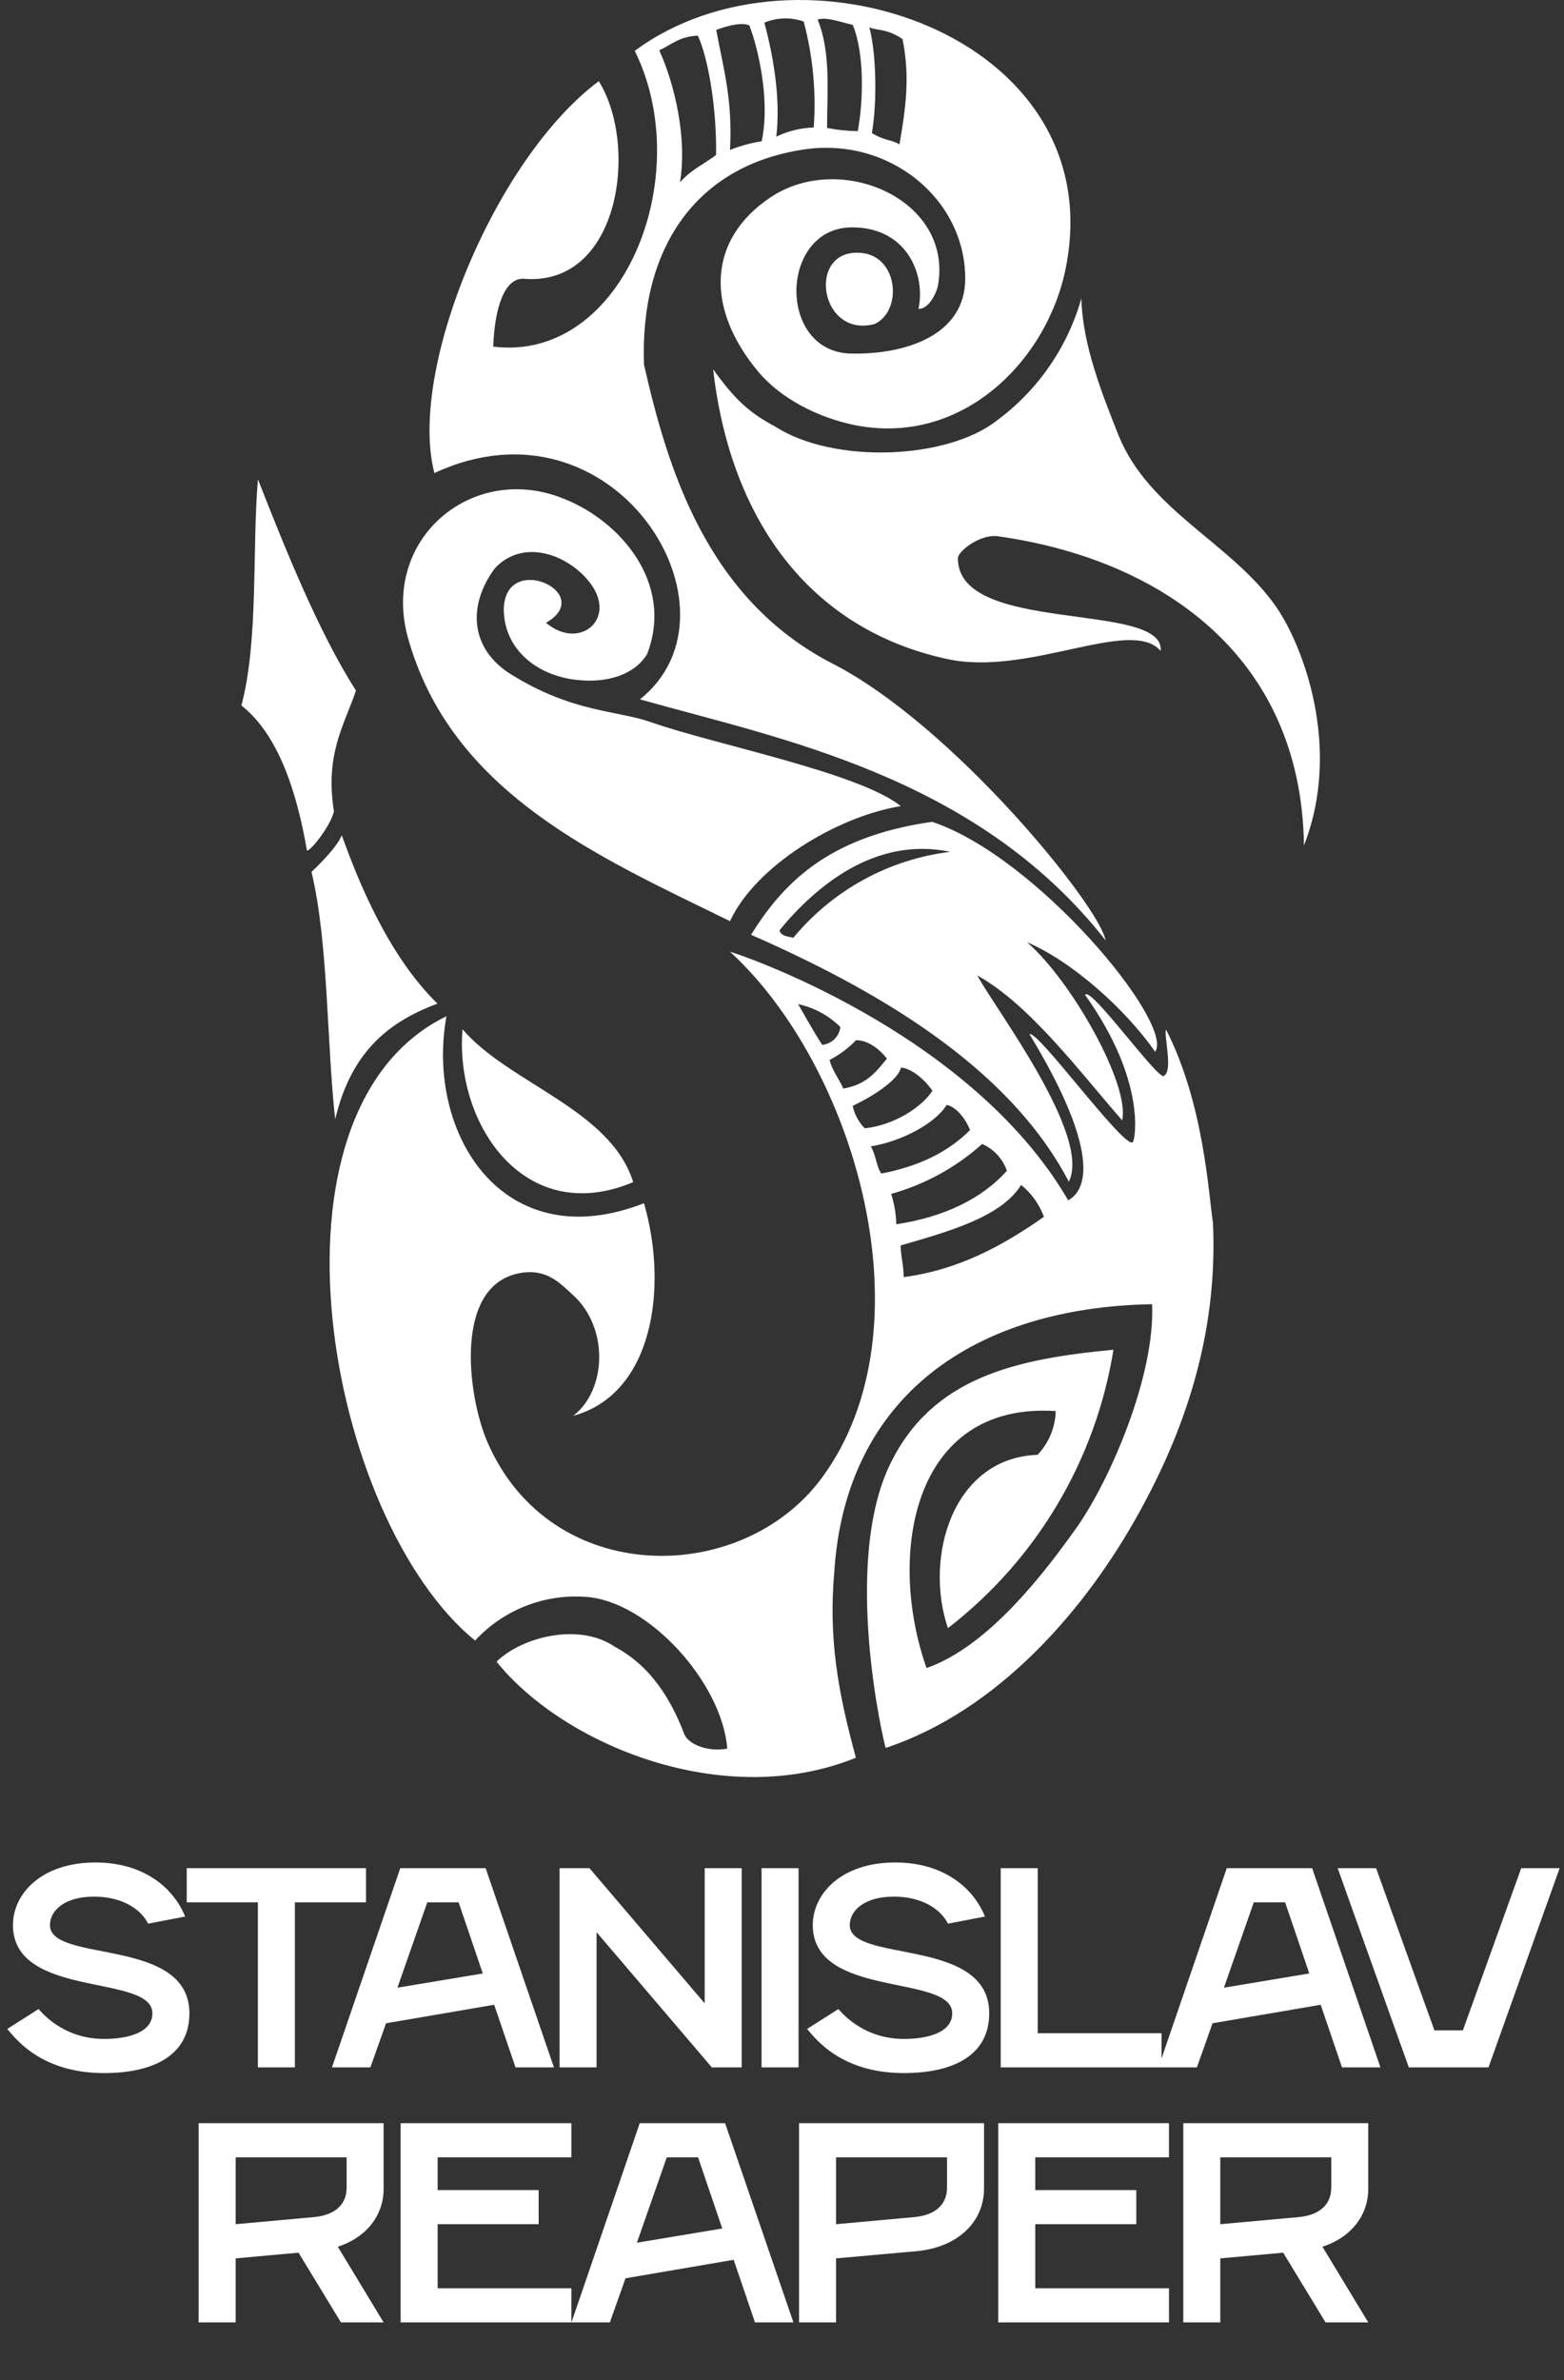
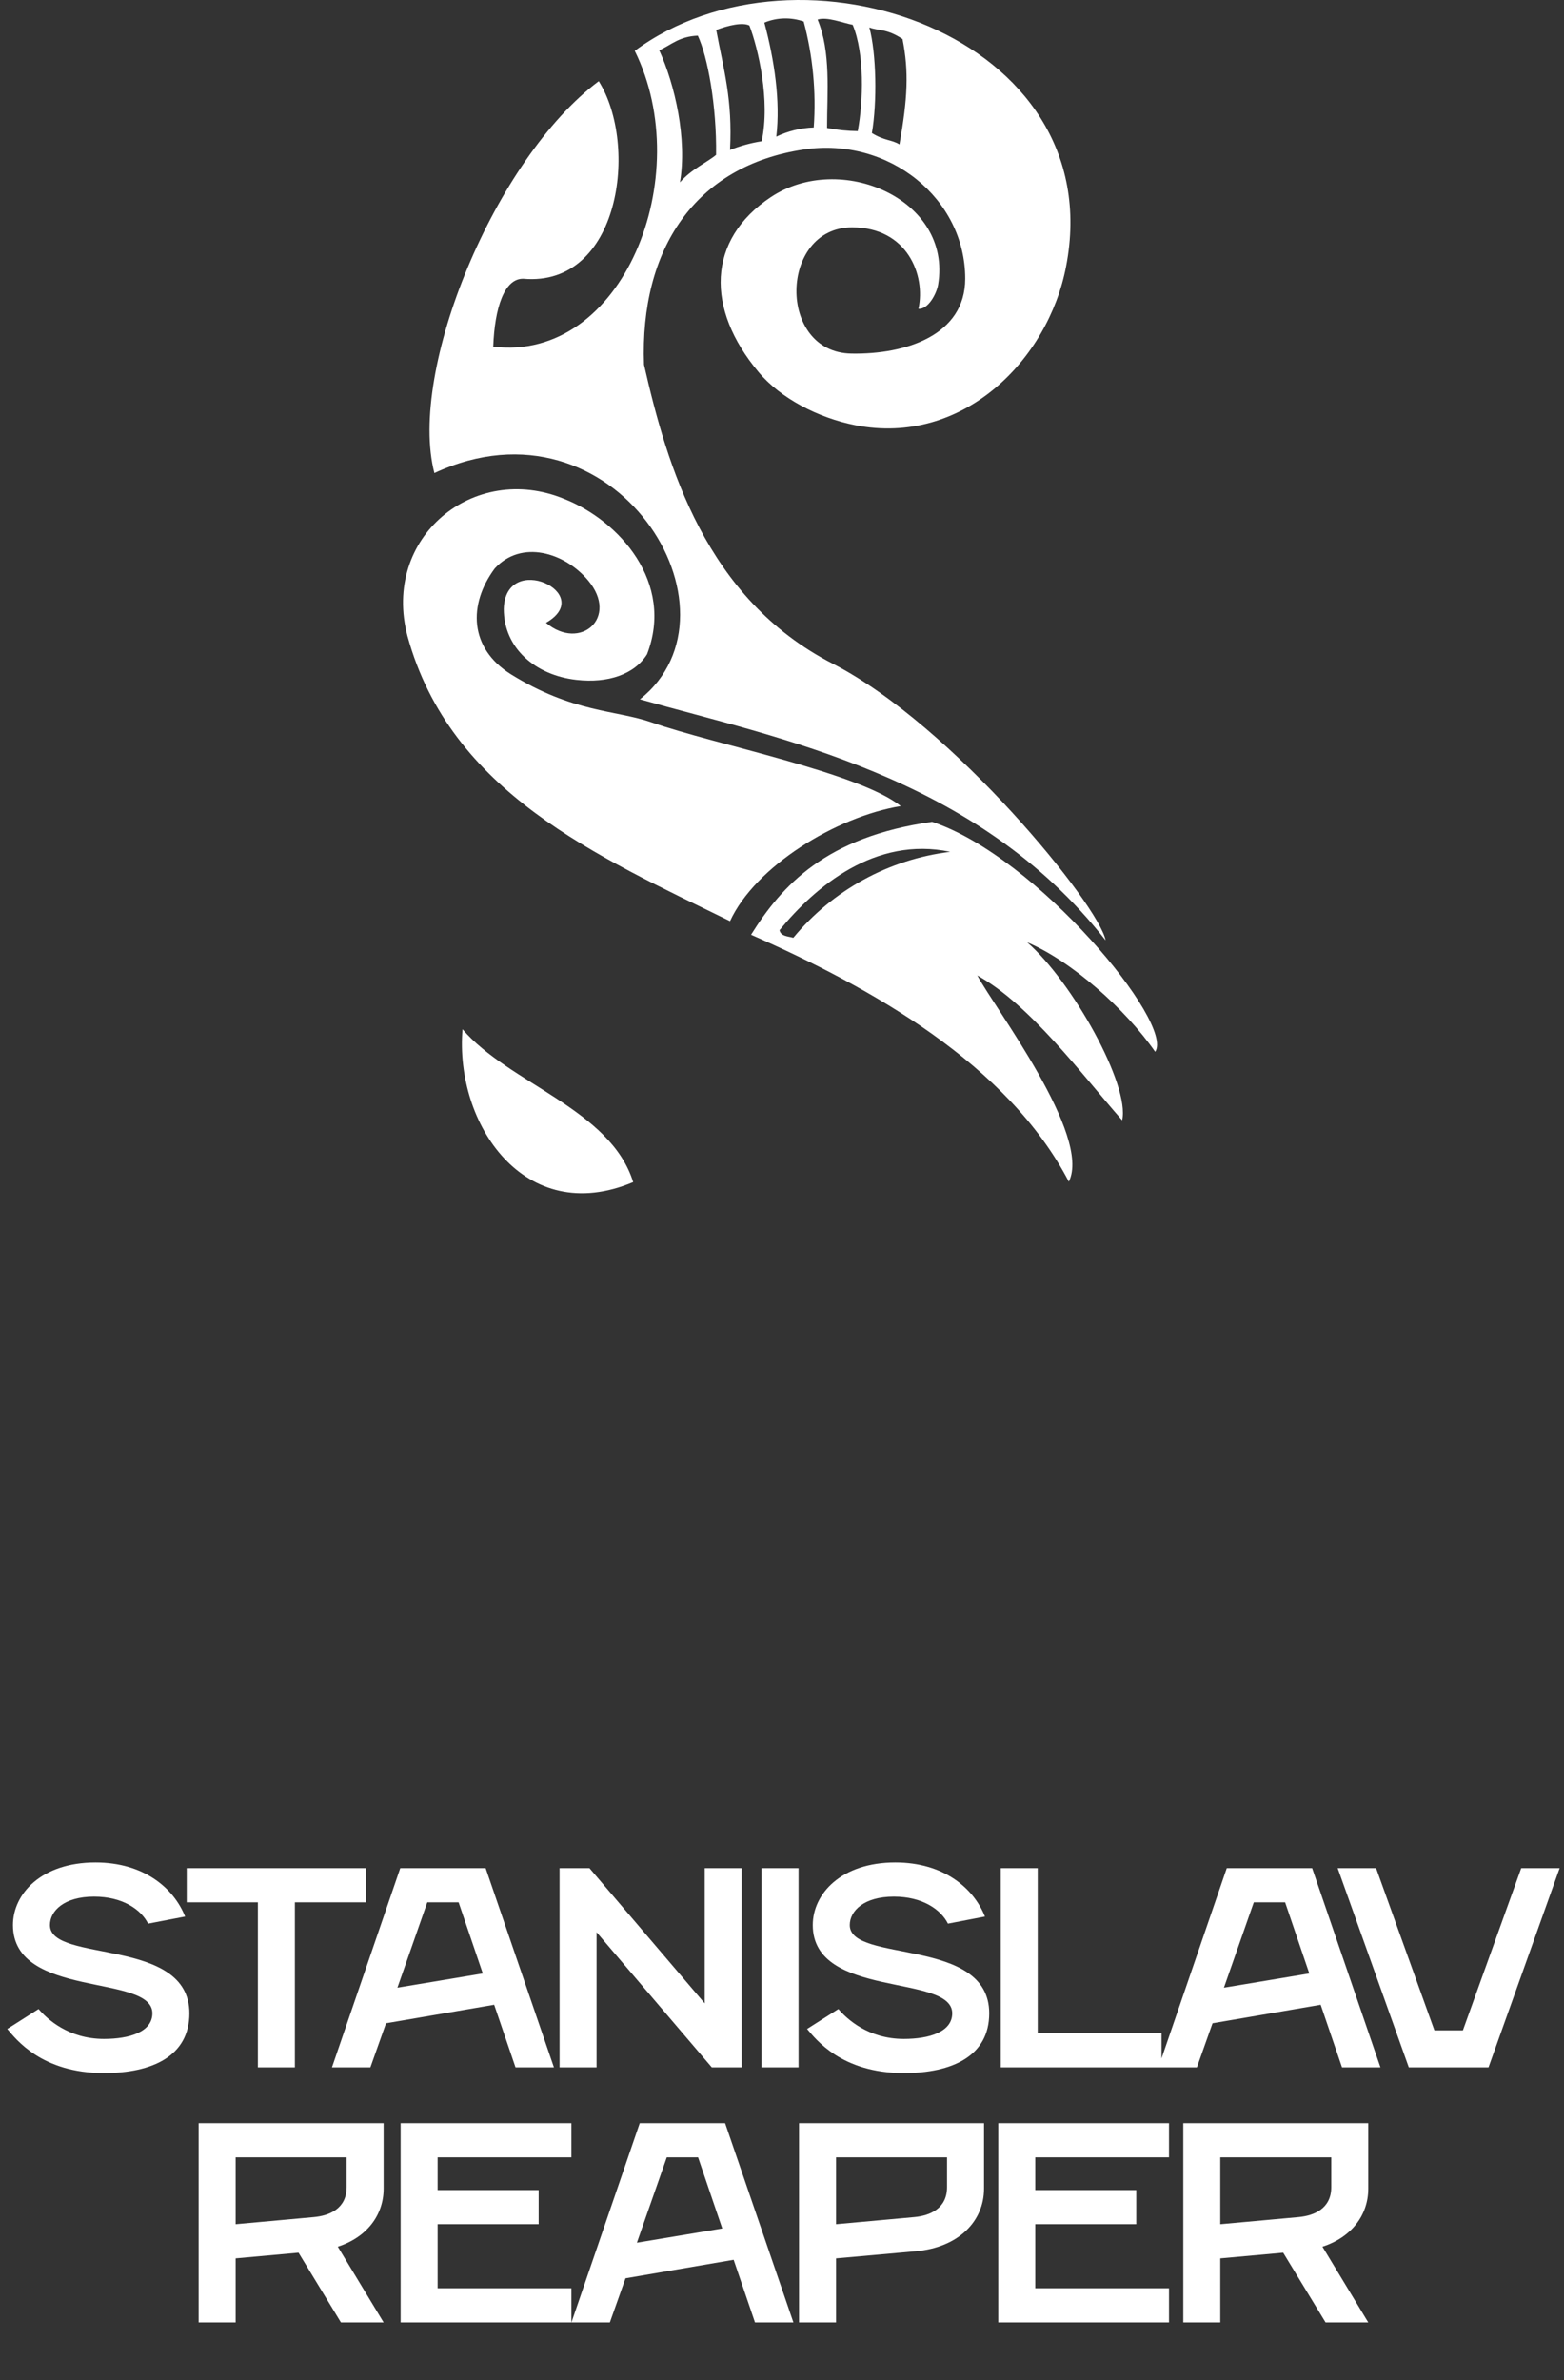
<svg xmlns="http://www.w3.org/2000/svg" width="460" height="700" viewBox="0 0 460 700" fill="none">
  <rect x="0" y="0" width="460" height="700" fill="#333333" stroke="none" />
  <path fill-rule="evenodd" clip-rule="evenodd" d="M145.066 101.939C145.492 90.558 148.332 81.835 153.931 81.977C182.333 84.472 187.912 42.722 176.105 23.875C145.553 46.718 119.91 108.877 127.761 139.124C180.892 114.415 220.898 179.698 188.216 205.665C228.262 217.066 286.992 227.858 325.172 276.547C323.326 266.403 280.318 213.333 244.897 195.177C207.529 176.006 196.209 137.035 189.413 107.234C188.175 73.213 204.466 48.727 236.437 43.959C261.451 40.206 283.888 58.403 283.888 81.956C283.888 98.591 266.401 104.272 250.435 103.988C228.444 103.663 229.195 66.863 250.618 66.863C266.847 66.863 272.304 80.901 270.134 90.822C272.994 91.045 275.469 86.379 275.915 83.721C280.155 58.545 247.088 44.385 226.68 57.998C207.935 70.494 207.468 90.822 223.129 109.445C229.621 117.174 240.637 122.875 251.531 125.045C283.3 131.314 308.334 105.671 313.547 78.386C326.734 10.445 235.058 -20.816 186.694 14.949C204.932 51.81 183.246 106.645 145.066 101.939ZM224.022 41.545C220.831 42.039 217.707 42.897 214.71 44.101C215.481 29.17 212.864 20.67 210.653 8.802C214.203 7.463 218.423 6.469 220.411 7.504C222.987 14.178 226.598 29.616 224.022 41.545V41.545ZM239.338 37.488C235.52 37.616 231.769 38.535 228.323 40.186C229.56 29.698 227.755 17.668 224.813 6.652C228.497 5.127 232.613 5.012 236.377 6.327C239.078 16.459 240.079 26.968 239.338 37.427V37.488ZM250.821 7.362C254.29 15.781 253.945 29.677 252.281 38.563C249.25 38.53 246.228 38.217 243.254 37.63C243.254 27.101 244.43 15.314 240.475 5.759C243.254 4.846 247.818 6.733 250.821 7.301V7.362ZM199.982 53.697C202.153 40.835 198.501 24.869 193.896 14.787C197.467 13.204 199.658 10.729 205.236 10.486C208.117 16.572 210.815 31.097 210.612 45.542C208.178 47.631 203.309 49.761 199.982 53.636V53.697ZM264.555 42.478C262.323 41.058 260.173 41.444 256.44 39.131C258.002 30.063 257.759 15.761 255.69 8.052C258.104 9.086 260.761 8.315 265.447 11.48C267.334 21.055 266.949 28.927 264.555 42.417V42.478Z" fill="white" />
-   <path fill-rule="evenodd" clip-rule="evenodd" d="M253.723 74.43C237.067 72.401 240.739 99.707 257.273 95.285C265.489 91.349 264.17 75.708 253.723 74.43Z" fill="white" />
-   <path fill-rule="evenodd" clip-rule="evenodd" d="M318.052 87.738C313.985 102.14 305.242 114.779 293.201 123.666C278.574 135.189 245.203 136.528 227.999 125.451C220.412 121.394 216.233 117.641 209.741 108.593C214.752 152.412 237.778 184.952 278.493 193.797C302.533 199.092 332.598 181.301 341.382 191.424C342.68 176.675 281.617 186.758 281.739 164.158C281.739 162.13 288.292 156.977 293.485 157.707C340.794 164.341 382.747 192.397 383.518 248.632C394.878 219.643 383.01 189.273 375.099 178.116C361.872 159.472 337.994 150.242 328.966 128.007C324.26 116.079 318.357 101.472 318.052 87.738Z" fill="white" />
-   <path fill-rule="evenodd" clip-rule="evenodd" d="M75.868 140.97C74.104 161.257 76.112 188.279 71 207.49C81.691 215.869 87.229 232.463 90.272 250.092C90.921 250.782 97.231 243.033 98.225 238.59C95.506 221.711 101.308 213.17 104.696 203.088C93.579 185.743 83.496 160.405 75.868 140.97Z" fill="white" />
  <path fill-rule="evenodd" clip-rule="evenodd" d="M214.712 270.907C222.137 254.799 245.832 240.213 264.922 237.068C252.75 227.229 210.147 218.952 191.687 212.461C181.3 208.809 168.499 209.661 150.2 198.26C138.028 190.592 137.643 177.791 145.514 167.181C153.324 158.64 166.044 162.434 173.002 170.731C182.131 181.645 170.649 191.606 160.587 183.167C175.66 174.484 148.577 161.947 148.171 179.109C148.171 190.571 157.422 198.585 169.533 199.944C178.906 201.019 186.676 198.26 190.307 192.417C198.422 171.4 182.192 153.142 165.963 146.732C139.306 135.757 112.203 158.072 119.851 187.082C132.469 233.072 175.721 251.817 214.712 270.907Z" fill="white" />
  <path fill-rule="evenodd" clip-rule="evenodd" d="M302.086 277.114C315.171 282.652 330.995 296.731 339.759 309.329C345.52 301.012 305.028 251.959 274.152 241.693C242.91 246.096 229.947 260.438 220.899 274.903C256.401 290.524 296.345 312.961 314.36 347.529C321.136 333.958 292.653 296.61 287.439 286.872C302.959 295.474 317.971 315.72 330.042 329.474C332.435 319.148 315.252 288.536 302.086 277.114ZM279.467 250.518C261.42 252.727 244.909 261.774 233.335 275.795C231.712 275.349 229.622 275.369 229.277 273.564C239.826 260.722 257.374 245.873 279.467 250.518V250.518Z" fill="white" />
-   <path fill-rule="evenodd" clip-rule="evenodd" d="M91.612 256.422C96.623 277.215 96.096 307.28 98.591 329.17C103.5 308.234 115.551 300.099 128.656 295.149C114.171 280.948 105.488 259.444 100.518 245.629C99.362 248.571 95.426 252.79 91.612 256.422Z" fill="white" />
-   <path fill-rule="evenodd" clip-rule="evenodd" d="M214.712 279.894C251.37 313.488 274.254 390.375 241.754 434.58C218.201 466.613 161.784 467.039 143.282 423.929C137.562 410.621 132.997 376.905 153.933 374.247C161.094 373.355 164.827 377.493 168.58 380.901C179.21 390.619 178.358 408.937 168.58 416.383C192.011 410.033 196.616 378.873 189.414 353.859C147.867 370.088 125.085 333.227 131.313 298.862C74.247 326.695 96.156 446.955 139.732 482.477C143.831 478.035 148.876 474.572 154.495 472.345C160.114 470.119 166.162 469.186 172.191 469.615C190.611 470.751 212.399 494.852 213.901 514.246C208.585 515.301 202.844 513.232 201.343 510.189C196.312 496.86 189.414 488.888 180.874 484.323C170.162 477 153.324 481.523 146.041 488.685C165.72 513.171 212.988 532.707 251.735 516.924C246.542 497.834 243.621 482.112 245.386 462.15C248.774 410.297 286.933 384.451 338.847 383.559C339.8 404.393 326.573 435.27 316.531 449.43C308.051 461.298 291.132 484.12 272.509 490.551C260.925 457.727 268.005 412.224 310.506 414.983C310.377 419.782 308.477 424.364 305.171 427.845C280.157 428.758 271.738 457.991 278.798 478.825C304.847 458.716 322.258 429.438 327.486 396.948C298.659 399.666 274.436 405.063 261.98 430.218C247.374 459.735 260.134 513.394 260.499 514.043C293.567 503.088 319.331 473.348 335.012 444.865C347.955 421.495 358.261 393.195 356.76 359.661C355.482 351.648 354.183 324.687 342.924 302.736C342.356 305.029 344.953 314.584 342.478 316.288C341.626 319.23 320.528 289.489 319.148 292.613C337.163 317.789 333.856 334.972 333.227 335.844C331.198 338.705 304.988 302.594 302.797 304.157C321.684 335.276 321.157 349.152 314.178 353.007C284.924 302.676 215.321 279.914 214.712 279.894ZM247.171 301.966C247.032 303.331 246.425 304.607 245.452 305.576C244.48 306.545 243.202 307.147 241.835 307.281C239.32 303.446 237.068 299.328 234.735 295.311C239.406 296.3 243.694 298.61 247.09 301.966H247.171ZM260.905 311.277C257.253 315.821 254.555 318.966 248.043 320.142C246.583 316.897 244.858 315.03 243.986 311.723C246.882 310.228 249.514 308.268 251.776 305.921C254.819 305.901 258.085 307.849 260.824 311.277H260.905ZM274.294 320.731C271.19 325.498 263.197 330.874 254.332 331.828C252.552 330.008 251.321 327.722 250.782 325.234C256.3 322.638 264.151 317.769 264.983 313.975C267.681 314.056 271.738 317.12 274.213 320.731H274.294ZM285.371 332.274C278.899 338.827 270.135 343.046 259.201 345.136C257.7 342.945 257.578 339.374 256.097 337.143C265.307 335.662 275.146 330.306 278.412 324.971C280.543 325.234 283.545 328.034 285.29 332.274H285.371ZM296.204 344.243C288.677 352.682 277.5 357.937 263.623 360.046C263.541 357.014 263.029 354.009 262.102 351.12C272.036 348.342 281.198 343.316 288.88 336.433C290.556 337.172 292.063 338.246 293.309 339.589C294.554 340.932 295.512 342.516 296.123 344.243H296.204ZM300.383 348.524C303.401 350.978 305.7 354.203 307.037 357.855C295.068 366.254 282.023 373.456 265.794 375.586C265.794 372.097 265.003 370.23 264.901 366.275C278.595 362.298 294.419 357.998 300.302 348.524H300.383Z" fill="white" />
  <path fill-rule="evenodd" clip-rule="evenodd" d="M136.04 302.696C133.707 330.53 154.298 361.122 186.229 347.652C179.575 326.209 149.652 318.642 136.04 302.696Z" fill="white" />
  <path d="M30.595 609.674C44.824 609.674 55.705 604.652 55.705 592.097C55.705 569.498 14.692 577.45 14.692 566.15C14.692 561.965 18.877 557.78 27.666 557.78C36.036 557.78 41.476 561.547 43.569 565.732L54.45 563.639C51.102 555.269 42.313 547.736 28.084 547.736C12.181 547.736 3.811 556.943 3.811 566.15C3.811 587.912 44.824 580.379 44.824 592.097C44.824 597.538 38.128 599.63 30.595 599.63C20.133 599.63 13.855 593.771 11.345 590.842L2.137 596.701C4.648 599.63 12.181 609.674 30.595 609.674ZM75.849 608H86.73V559.454H107.655V549.41H54.924V559.454H75.849V608ZM97.637 608H108.936L113.54 595.027L145.346 589.586L151.623 608H162.923L142.835 549.41H117.725L97.637 608ZM116.888 584.564L125.676 559.454H134.883L141.998 580.379L116.888 584.564ZM164.58 608H175.461V568.243L209.36 608H218.148V549.41H207.267V589.168L173.369 549.41H164.58V608ZM223.987 608H234.868V549.41H223.987V608ZM265.837 609.674C280.066 609.674 290.947 604.652 290.947 592.097C290.947 569.498 249.934 577.45 249.934 566.15C249.934 561.965 254.119 557.78 262.908 557.78C271.278 557.78 276.718 561.547 278.811 565.732L289.692 563.639C286.344 555.269 277.555 547.736 263.326 547.736C247.423 547.736 239.053 556.943 239.053 566.15C239.053 587.912 280.066 580.379 280.066 592.097C280.066 597.538 273.37 599.63 265.837 599.63C255.375 599.63 249.097 593.771 246.586 590.842L237.379 596.701C239.89 599.63 247.423 609.674 265.837 609.674ZM294.331 608H341.621V597.956H305.212V549.41H294.331V608ZM340.725 608H352.025L356.628 595.027L388.434 589.586L394.712 608H406.011L385.923 549.41H360.813L340.725 608ZM359.976 584.564L368.765 559.454H377.972L385.086 580.379L359.976 584.564ZM414.355 608H437.791L458.716 549.41H447.416L430.258 597.119H421.888L404.73 549.41H393.43L414.355 608ZM58.427 683H69.308V664.168L87.806 662.494L100.277 683H112.832L99.356 660.736C107.894 657.974 112.832 651.445 112.832 643.661V624.41H58.427V683ZM69.308 654.124V634.454H101.951V643.243C101.951 649.52 96.929 651.613 92.326 652.031L69.308 654.124ZM117.834 683H168.054V672.956H128.715V654.124H158.429V644.08H128.715V634.454H168.054V624.41H117.834V683ZM168.07 683H179.37L183.973 670.027L215.779 664.586L222.057 683H233.356L213.268 624.41H188.158L168.07 683ZM187.321 659.564L196.11 634.454H205.317L212.431 655.379L187.321 659.564ZM235.014 683H245.895V664.168L269.331 662.075C281.886 660.987 289.419 653.287 289.419 643.661V624.41H235.014V683ZM245.895 654.124V634.454H278.538V643.243C278.538 649.52 273.516 651.613 268.912 652.031L245.895 654.124ZM293.604 683H343.823V672.956H304.485V654.124H334.198V644.08H304.485V634.454H343.823V624.41H293.604V683ZM348.025 683H358.906V664.168L377.403 662.494L389.874 683H402.429L388.954 660.736C397.491 657.974 402.429 651.445 402.429 643.661V624.41H348.025V683ZM358.906 654.124V634.454H391.548V643.243C391.548 649.52 386.527 651.613 381.923 652.031L358.906 654.124Z" fill="white" />
</svg>